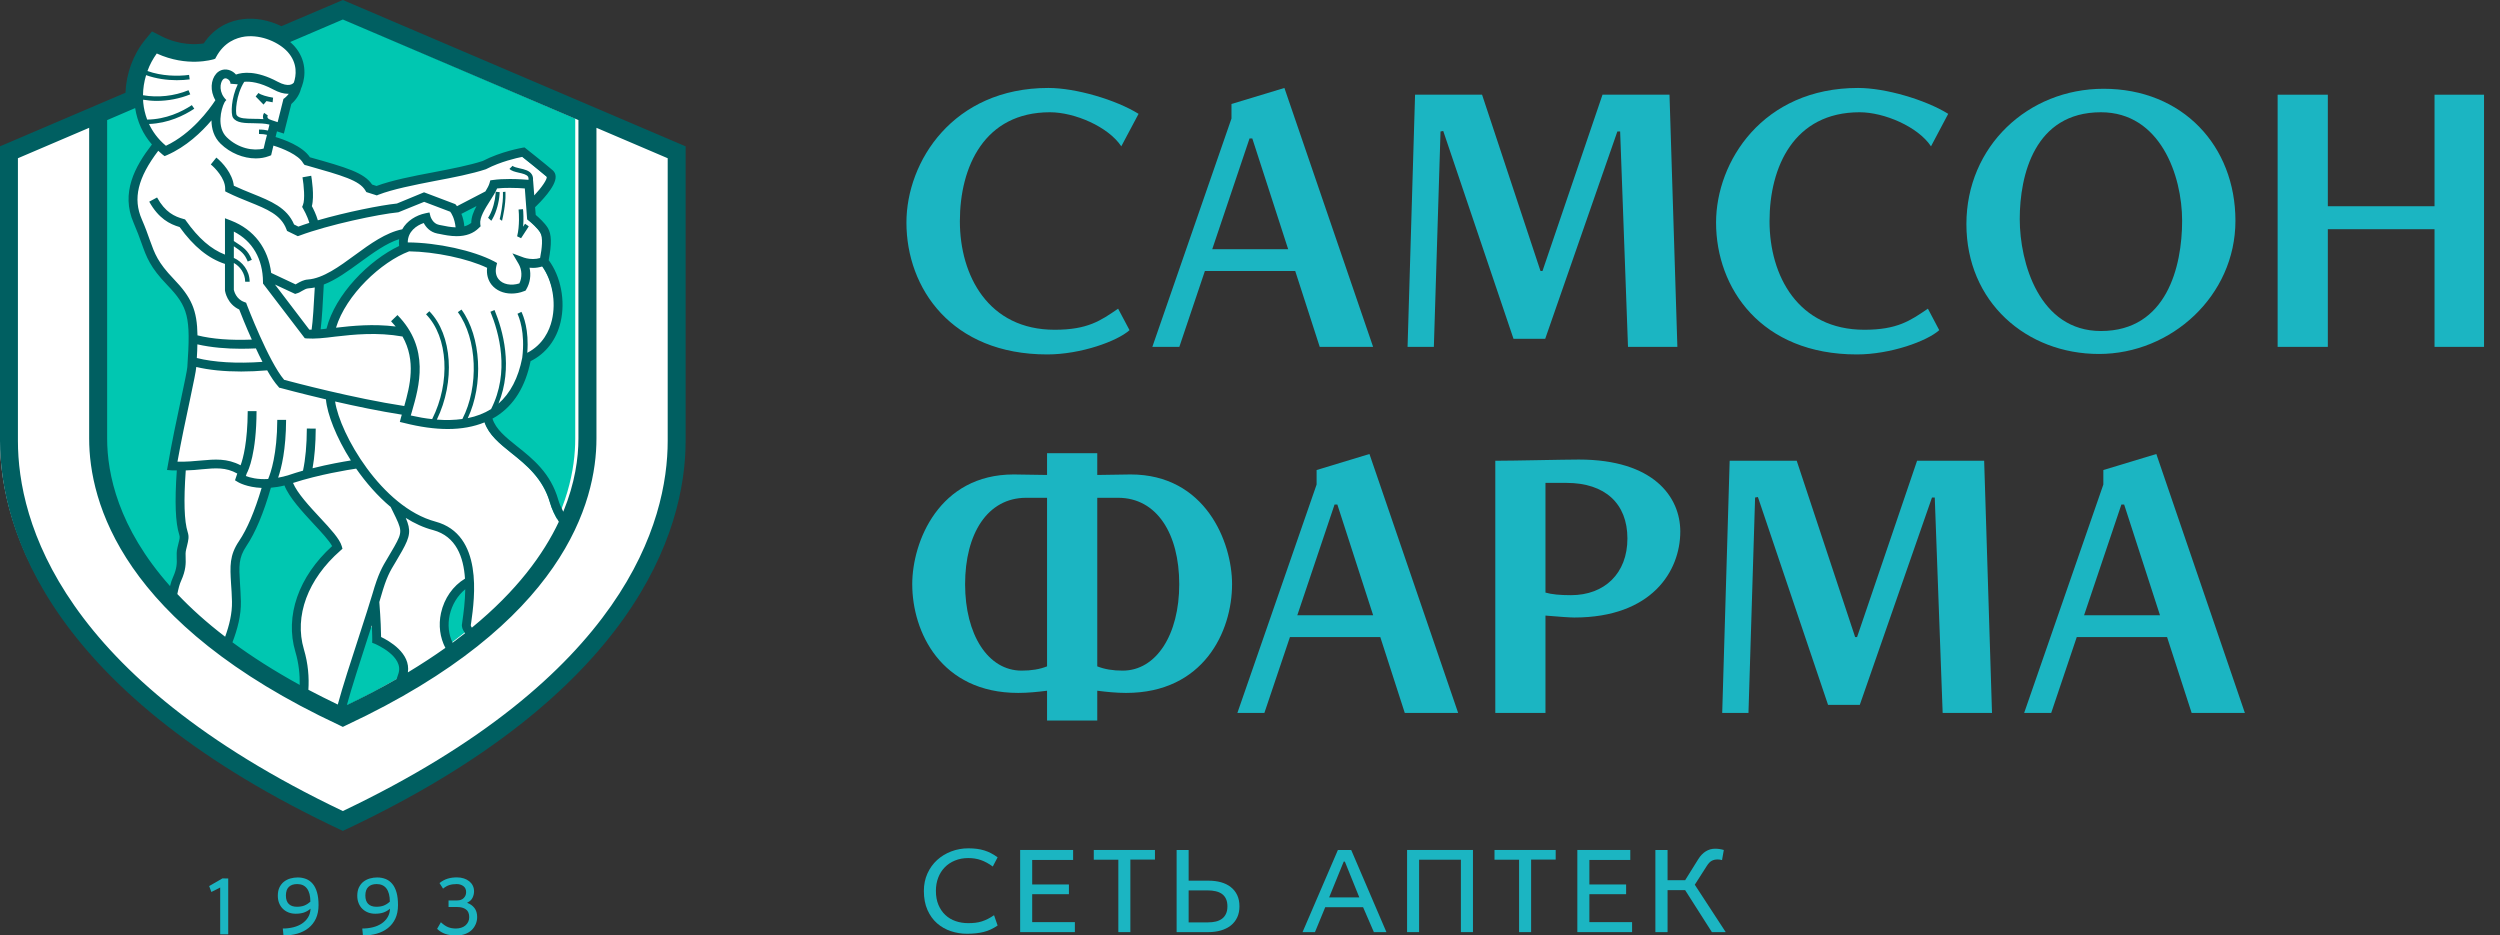
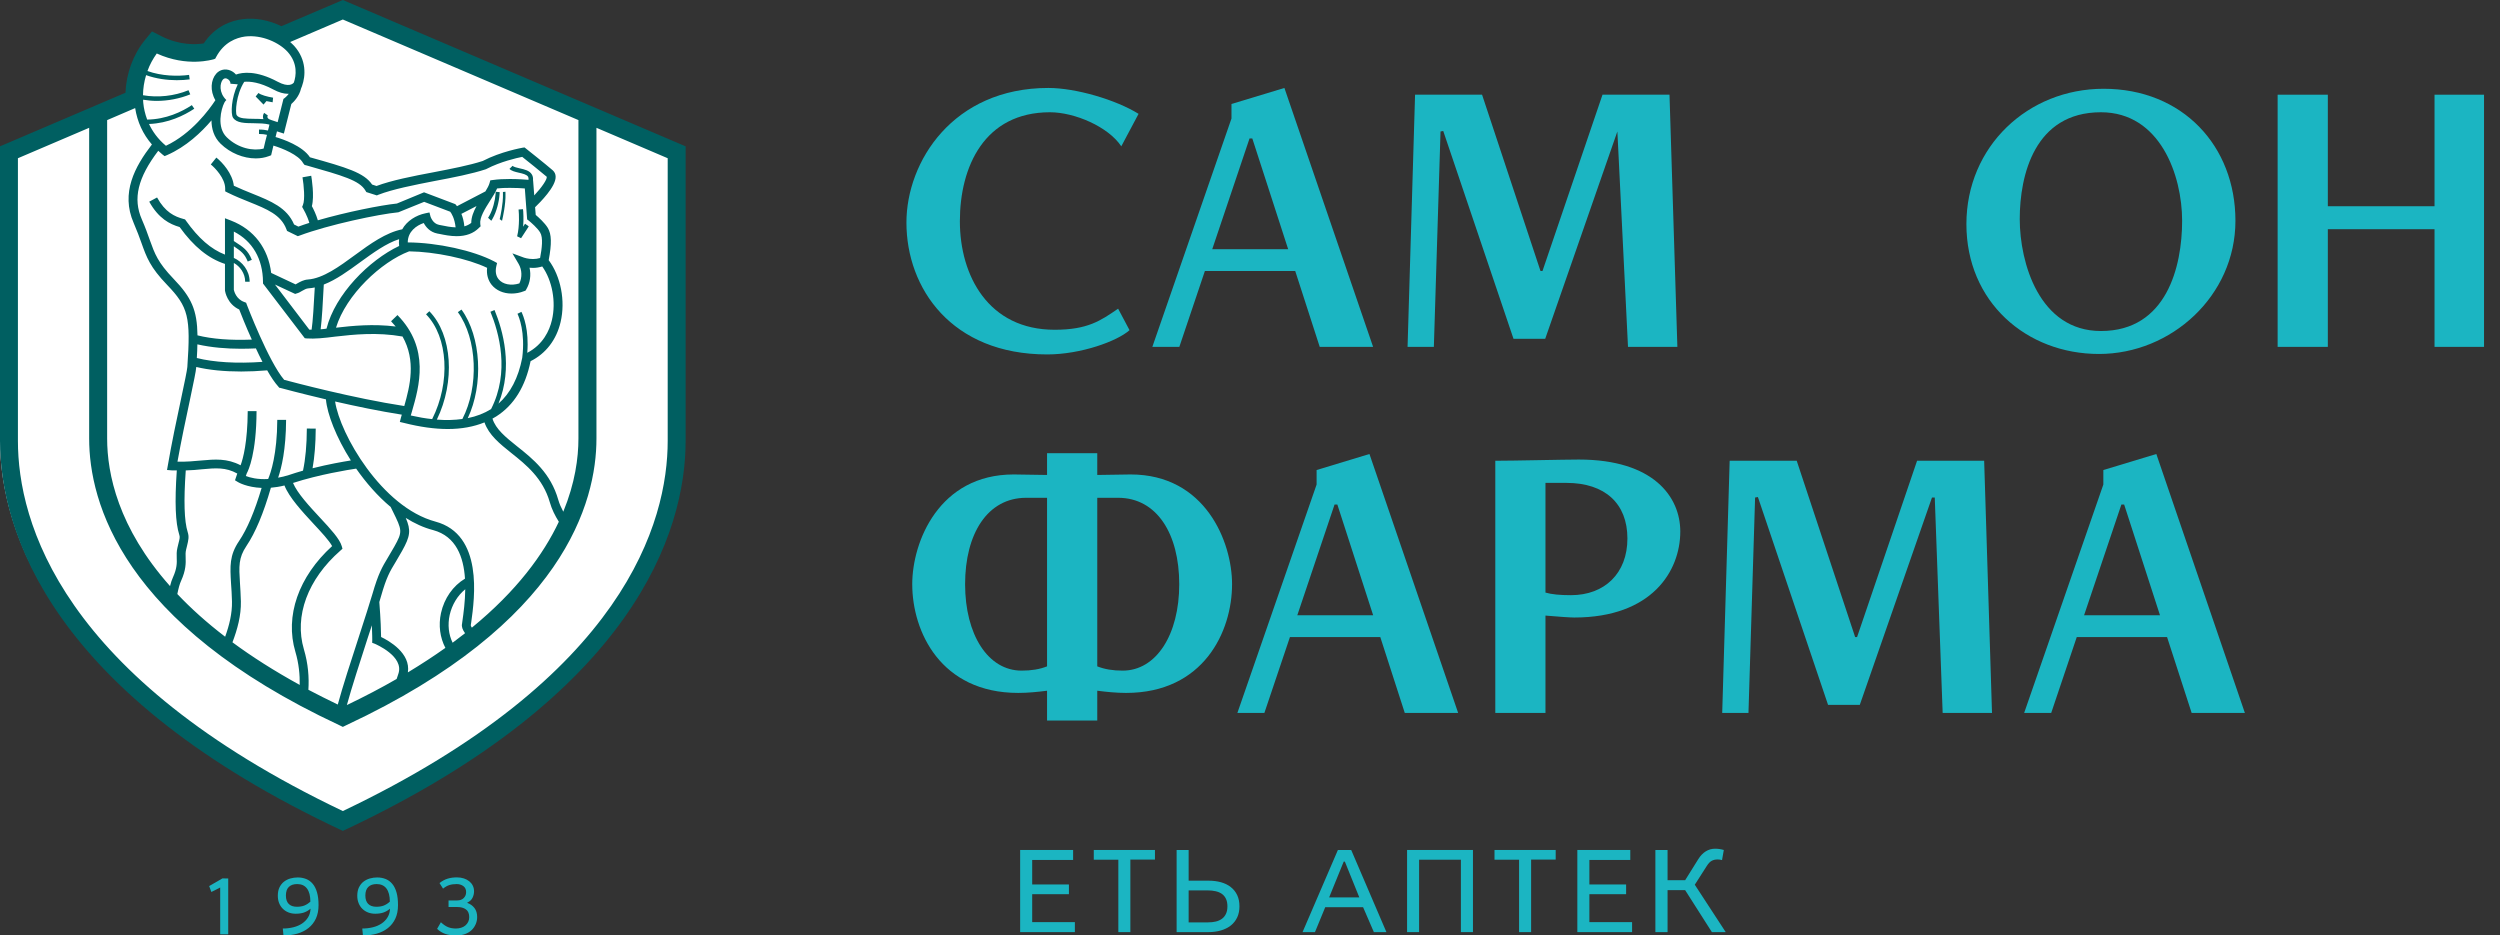
<svg xmlns="http://www.w3.org/2000/svg" width="155" height="58" viewBox="0 0 155 58" fill="none">
  <rect x="0" y="0" width="155" height="58" fill="#333333" stroke="none" />
  <g clip-path="url(#clip0_5578_3724)">
    <path fill-rule="evenodd" clip-rule="evenodd" d="M21.076 51.155C38.99 42.818 42.149 32.863 42.149 27.302V9.309L21.076 0.36L0 9.309V27.302C0 32.863 3.155 42.818 21.076 51.155Z" fill="white" />
-     <path fill-rule="evenodd" clip-rule="evenodd" d="M21.075 43.95C33.766 37.9 35.664 30.873 35.664 27.212V7.352L21.075 1.08L6.484 7.352V27.212C6.484 30.873 8.386 37.9 21.075 43.95Z" fill="#00C7B1" />
    <path fill-rule="evenodd" clip-rule="evenodd" d="M19.479 20.524C19.559 19.931 19.62 18.806 19.673 17.78L19.684 17.568L19.875 17.497C20.616 17.201 21.374 16.638 22.045 16.144C22.851 15.554 23.686 14.938 24.534 14.663L25.005 14.522L24.95 15.01C24.94 15.123 24.94 15.238 24.953 15.363L24.976 15.593L24.769 15.687C23.085 16.492 21.001 18.498 20.472 20.612L20.414 20.831L20.192 20.849C20.067 20.862 19.944 20.878 19.823 20.889L19.43 20.917L19.479 20.524ZM30.179 12.144L29.683 13.073C29.491 13.431 29.398 13.717 29.401 13.963V14.114L29.284 14.216C29.13 14.339 28.947 14.434 28.741 14.492L28.381 14.595L28.337 14.216C28.301 13.895 28.231 13.663 28.174 13.522L28.064 13.254L30.179 12.144ZM8.575 13.836C8.788 14.332 8.931 14.737 9.056 15.091C9.378 15.995 9.57 16.545 10.575 17.589C11.952 19.03 12.126 19.729 11.909 22.921C11.895 23.124 11.758 23.785 11.516 24.937C11.256 26.166 10.934 27.691 10.71 28.991C10.764 29.002 11.286 29.007 11.286 29.007L11.258 29.349C11.126 31.251 11.173 32.52 11.396 33.213C11.47 33.45 11.435 33.6 11.345 33.955L11.287 34.193C11.245 34.384 11.249 34.555 11.256 34.733C11.265 35.074 11.279 35.455 10.994 36.089C10.915 36.252 10.845 36.498 10.784 36.781C11.685 37.769 12.78 38.777 14.105 39.784C14.383 39.033 14.578 38.239 14.56 37.454C14.555 37.024 14.525 36.656 14.507 36.328C14.444 35.251 14.405 34.662 14.957 33.831C15.493 33.032 15.974 31.882 16.428 30.309L16.485 30.096L16.706 30.073C16.963 30.049 17.224 30.012 17.49 29.942L17.763 29.873L17.865 30.137C18.136 30.827 18.915 31.668 19.607 32.423C20.11 32.971 20.586 33.485 20.788 33.862L20.908 34.082L20.722 34.254C18.747 36.064 17.939 38.395 18.552 40.489C18.792 41.305 18.856 42.102 18.821 42.808C19.528 43.192 20.274 43.568 21.058 43.95C21.343 42.879 21.914 41.113 22.387 39.645L22.648 38.834L23.276 38.922C23.295 39.396 23.295 39.705 23.295 39.802C24.02 40.106 25.231 40.938 24.904 42.007C25.913 41.407 26.834 40.807 27.665 40.201C27.373 39.617 27.281 38.922 27.436 38.215C27.589 37.516 27.972 36.88 28.505 36.443L29.038 36.005L29.031 36.701C29.019 37.498 28.914 38.255 28.851 38.708L28.823 38.898C28.807 38.986 28.851 39.093 28.941 39.221C31.926 36.796 33.636 34.392 34.584 32.261C34.392 31.938 34.231 31.601 34.128 31.236C33.688 29.683 32.627 28.825 31.691 28.07C30.981 27.495 30.311 26.956 30.079 26.199L30.005 25.951L30.234 25.82C30.304 25.78 30.381 25.739 30.45 25.692C31.455 25.045 32.115 23.968 32.417 22.482L32.449 22.327L32.588 22.257C33.437 21.829 34.034 21.039 34.27 20.046C34.555 18.834 34.281 17.399 33.592 16.47L33.503 16.359L33.534 16.22C33.709 15.284 33.704 14.757 33.517 14.442C33.353 14.166 32.988 13.838 32.839 13.714L32.736 13.628L32.689 13L32.627 12.095L33.026 12.522C33.596 11.937 33.962 11.389 33.953 11.105C33.953 11.014 33.914 10.975 33.889 10.95C33.459 10.577 32.417 9.741 32.272 9.627C32.107 9.654 30.941 9.876 29.939 10.405L29.911 10.42L29.887 10.426C29.04 10.71 27.904 10.926 26.795 11.142C25.55 11.389 24.262 11.634 23.353 11.978L23.25 12.016L22.764 11.864L22.704 11.769C22.28 11.139 21.28 10.834 19.053 10.204L18.936 10.173L18.872 10.073C18.459 9.446 17.278 9.051 16.929 8.942L16.634 8.855L16.883 7.866L17.311 8.012L17.703 6.417L17.779 6.349C17.89 6.251 18.153 5.992 18.26 5.631V5.625L18.274 5.59C18.275 5.576 18.287 5.527 18.287 5.527L18.301 5.497C18.317 5.46 18.333 5.416 18.351 5.369L18.352 5.36C18.48 4.997 18.698 4.058 17.929 3.201C17.359 2.567 16.398 2.161 15.476 2.161C15.351 2.161 15.232 2.165 15.114 2.179C14.541 2.252 13.746 2.54 13.208 3.475L13.141 3.601L13.006 3.63C12.833 3.671 12.478 3.74 12 3.74C11.183 3.74 10.388 3.548 9.636 3.169C8.886 4.102 8.521 5.38 8.65 6.587C8.745 7.457 9.079 8.235 9.645 8.888L9.818 9.084L9.657 9.296C8.693 10.55 7.812 12.068 8.575 13.836Z" fill="white" />
    <path fill-rule="evenodd" clip-rule="evenodd" d="M32.435 14.057C32.474 13.567 32.442 13.141 32.441 13.113L32.425 12.969L32.151 12.99L32.162 13.141C32.165 13.141 32.231 13.995 32.062 14.651L32.306 14.77L32.783 14.036L32.553 13.872L32.435 14.057Z" fill="#005F61" />
    <path fill-rule="evenodd" clip-rule="evenodd" d="M31.181 11.903L31.183 12.036C31.201 12.621 31.013 13.448 31.01 13.46L30.981 13.587L31.126 13.689L31.155 13.559C31.163 13.526 31.362 12.671 31.34 12.022L31.337 11.888L31.181 11.903Z" fill="#005F61" />
    <path fill-rule="evenodd" clip-rule="evenodd" d="M30.981 11.914L30.732 11.888L30.724 12.044C30.698 12.419 30.554 13.003 30.335 13.381L30.261 13.503L30.46 13.689L30.535 13.567C30.795 13.122 30.944 12.476 30.97 12.065L30.981 11.914Z" fill="#005F61" />
    <path fill-rule="evenodd" clip-rule="evenodd" d="M16.932 6.056C16.583 6.001 16.156 5.883 16.026 5.764L15.851 5.982L16.339 6.484L16.515 6.273L16.511 6.267C16.687 6.305 16.845 6.327 16.903 6.342L16.932 6.056Z" fill="#005F61" />
    <path fill-rule="evenodd" clip-rule="evenodd" d="M41.397 27.33C41.397 32.339 38.766 41.943 21.256 50.285C3.746 41.943 1.111 32.339 1.111 27.33V9.81L5.528 7.924V27.191C5.528 31.121 7.54 38.653 21.018 44.952L21.256 45.068L21.491 44.952C34.967 38.653 36.98 31.121 36.98 27.191V7.924L41.397 9.81V27.33ZM6.643 7.447L8.38 6.701C8.514 7.554 8.86 8.316 9.419 8.958C8.361 10.328 7.475 11.959 8.286 13.819C8.498 14.31 8.641 14.704 8.767 15.054C9.091 15.963 9.309 16.569 10.363 17.665C11.677 19.032 11.831 19.647 11.615 22.752C11.603 22.942 11.432 23.765 11.229 24.714C10.962 25.961 10.634 27.516 10.409 28.836L10.355 29.139L10.663 29.164C10.765 29.166 10.864 29.166 10.962 29.166C10.826 31.136 10.876 32.41 11.114 33.152C11.163 33.3 11.147 33.373 11.057 33.724L11.001 33.96C10.944 34.193 10.951 34.393 10.957 34.583C10.969 34.904 10.978 35.229 10.724 35.794C10.657 35.931 10.598 36.12 10.542 36.338C7.319 32.714 6.643 29.36 6.643 27.191V7.447ZM9.058 4.659C9.676 4.882 10.357 4.972 10.957 4.972C11.25 4.972 11.525 4.953 11.76 4.922L11.722 4.643C11.033 4.739 10.013 4.72 9.143 4.403C9.283 4.008 9.481 3.65 9.719 3.316C11.613 4.179 13.171 3.692 13.243 3.677L13.344 3.639L13.396 3.542C13.888 2.614 14.648 2.34 15.196 2.264C16.249 2.139 17.317 2.649 17.831 3.213C18.483 3.94 18.356 4.71 18.221 5.114C18.158 5.2 17.905 5.439 17.205 5.062C15.888 4.358 15.035 4.478 14.63 4.622C14.54 4.518 14.432 4.436 14.296 4.376C13.977 4.241 13.636 4.309 13.409 4.564C13.07 4.945 13.007 5.625 13.354 6.212C12.978 6.789 11.877 8.291 10.287 9.038C9.781 8.614 9.454 8.144 9.239 7.687C10.429 7.644 11.411 7.161 12.046 6.74L11.894 6.518C11.275 6.928 10.301 7.4 9.124 7.414C8.991 7.056 8.916 6.708 8.887 6.416C8.875 6.343 8.875 6.265 8.873 6.182C9.147 6.226 9.426 6.256 9.71 6.256C10.416 6.256 11.141 6.117 11.797 5.85L11.688 5.593C10.802 5.958 9.785 6.066 8.866 5.904C8.87 5.484 8.936 5.062 9.058 4.659ZM22.789 39.582C22.884 39.299 22.973 39.029 23.056 38.769C23.08 39.349 23.08 39.662 23.08 39.662L23.075 39.853L23.25 39.919C23.266 39.931 25.072 40.682 24.699 41.776C24.665 41.883 24.627 41.992 24.592 42.095C23.644 42.643 22.616 43.181 21.506 43.714C21.797 42.643 22.336 40.993 22.789 39.582ZM21.104 34.138L21.233 34.022L21.188 33.859C21.059 33.411 20.499 32.802 19.848 32.104C19.184 31.39 18.436 30.583 18.167 29.943C19.791 29.417 21.6 29.126 22.082 29.055C22.684 29.917 23.407 30.752 24.223 31.434L24.345 31.683C24.937 32.883 24.97 32.954 24.447 33.89C24.299 34.144 24.178 34.353 24.07 34.534C23.686 35.171 23.457 35.559 23.09 36.83C22.926 37.392 22.607 38.37 22.27 39.416C21.771 40.943 21.23 42.614 20.942 43.682C20.309 43.377 19.696 43.068 19.12 42.766C19.169 42.013 19.11 41.159 18.841 40.256C18.233 38.201 19.078 35.91 21.104 34.138ZM12.164 22.787C12.164 22.773 12.164 22.759 12.168 22.752C12.951 22.939 13.891 23.034 14.954 23.034C15.465 23.034 16.006 23.009 16.566 22.962C16.801 23.376 17.041 23.734 17.261 23.975L17.313 24.039L17.391 24.054C17.416 24.062 18.594 24.381 20.208 24.761C20.285 25.667 20.843 27.112 21.753 28.548C21.262 28.626 20.369 28.781 19.379 29.032C19.504 28.324 19.571 27.506 19.575 26.575L19.024 26.569C19.02 27.588 18.939 28.468 18.786 29.18C18.498 29.265 18.204 29.35 17.914 29.451C17.675 29.528 17.454 29.579 17.244 29.616C17.452 29.017 17.731 27.868 17.738 26.033H17.191C17.183 28.158 16.79 29.314 16.625 29.698C15.96 29.739 15.487 29.609 15.242 29.512L15.301 29.344C15.403 29.164 15.897 28.112 15.906 25.492H15.359C15.346 27.408 15.076 28.423 14.917 28.848C14.077 28.409 13.325 28.473 12.471 28.551C12.038 28.592 11.559 28.636 11.003 28.624C11.225 27.379 11.521 25.977 11.767 24.834C12.017 23.637 12.151 23.009 12.164 22.787ZM28.606 13.259L29.544 12.776C29.358 13.117 29.218 13.469 29.218 13.819C29.098 13.915 28.956 13.988 28.79 14.034C28.76 13.717 28.689 13.458 28.606 13.259ZM33.485 15.996C33.354 16.035 33.209 16.06 33.049 16.06C32.737 16.06 32.492 15.975 32.492 15.975L31.77 15.708L32.157 16.366C32.367 16.729 32.382 17.203 32.201 17.571C31.689 17.735 31.166 17.632 30.913 17.311C30.747 17.111 30.7 16.829 30.77 16.511L30.819 16.307L30.634 16.204C29.348 15.531 27.109 15.039 25.281 15.03C25.281 14.354 25.82 13.979 26.272 13.827C26.396 14.065 26.654 14.389 27.114 14.479L27.276 14.509C27.544 14.565 27.92 14.643 28.312 14.643C28.889 14.643 29.358 14.474 29.698 14.125L29.798 14.031L29.778 13.898C29.722 13.487 30.071 12.942 30.377 12.457C30.554 12.186 30.717 11.923 30.819 11.684C31.055 11.655 31.322 11.648 31.615 11.648C31.986 11.648 32.323 11.665 32.539 11.684L32.683 13.603L32.78 13.676C32.918 13.787 33.332 14.147 33.489 14.415C33.685 14.732 33.598 15.407 33.485 15.996ZM19.88 20.417C19.957 19.828 20.019 18.755 20.075 17.642C20.843 17.347 21.599 16.793 22.336 16.255C23.131 15.678 23.946 15.082 24.744 14.829C24.729 14.961 24.729 15.105 24.746 15.25C22.887 16.13 20.78 18.246 20.244 20.375C20.119 20.394 19.997 20.41 19.88 20.417ZM17.048 17.642C17.316 17.766 17.685 17.939 18.204 18.179L18.3 18.224L18.398 18.191C18.513 18.164 18.621 18.101 18.72 18.04C18.856 17.964 18.988 17.883 19.132 17.876C19.259 17.868 19.39 17.85 19.516 17.823C19.46 18.877 19.395 19.946 19.32 20.437C19.274 20.437 19.223 20.444 19.18 20.441L17.048 17.642ZM16.273 22.436C14.688 22.549 13.262 22.464 12.203 22.197C12.221 21.889 12.236 21.613 12.237 21.35C13.113 21.55 14.075 21.623 14.939 21.623C15.267 21.623 15.573 21.613 15.866 21.601C15.993 21.882 16.135 22.165 16.273 22.436ZM15.304 18.891L15.26 18.77L15.143 18.724C14.643 18.546 14.521 18.066 14.498 17.97V16.304C14.877 16.511 15.201 16.948 15.201 17.466H15.478C15.478 16.774 15.011 16.216 14.498 15.991V15.269C14.958 15.578 15.174 15.745 15.359 16.216L15.613 16.11C15.378 15.516 15.085 15.323 14.506 14.949L14.498 14.943V14.357C15.657 14.951 16.296 16.048 16.306 17.486V17.578L18.896 20.969L19.015 20.983C19.504 21.019 20.099 20.959 20.783 20.87C21.939 20.739 23.364 20.584 24.958 20.864C25.804 22.366 25.419 23.931 25.065 25.174C21.931 24.697 18.204 23.704 17.618 23.55C16.646 22.41 15.317 18.922 15.304 18.891ZM32.329 19.334L32.083 19.454C32.171 19.64 32.577 20.586 32.378 22.185C32.138 23.425 31.643 24.381 30.905 25.026C31.827 22.767 31.176 20.463 30.661 19.222L30.406 19.329C30.936 20.614 31.623 23.064 30.446 25.364C30.023 25.628 29.541 25.815 29.002 25.925C29.985 23.85 29.835 20.87 28.612 19.193L28.387 19.353C29.596 21.012 29.699 23.985 28.668 25.977C28.182 26.045 27.656 26.062 27.085 26.015C28.229 23.663 28.046 20.762 26.62 19.297L26.415 19.487C27.792 20.899 27.936 23.714 26.794 25.985C26.37 25.942 25.931 25.864 25.468 25.76C25.487 25.682 25.515 25.6 25.539 25.518C25.99 23.961 26.669 21.603 24.643 19.534L24.246 19.918C24.349 20.027 24.439 20.137 24.532 20.243C23.124 20.071 21.874 20.197 20.832 20.317C21.451 18.277 23.639 16.235 25.366 15.583C26.99 15.607 28.994 16.03 30.2 16.605C30.156 17.006 30.254 17.37 30.479 17.655C30.76 18.004 31.206 18.2 31.714 18.2C31.971 18.2 32.233 18.156 32.492 18.052L32.583 18.019L32.63 17.939C32.868 17.538 32.935 17.051 32.831 16.599C32.898 16.602 32.974 16.61 33.049 16.61C33.251 16.61 33.441 16.575 33.619 16.52C34.238 17.386 34.487 18.721 34.219 19.844C34.067 20.5 33.668 21.364 32.691 21.875C32.807 20.45 32.453 19.584 32.329 19.334ZM13.675 8.908C14.277 9.496 15.096 9.821 15.857 9.821C16.143 9.821 16.418 9.775 16.671 9.68L16.81 9.626L16.843 9.488C16.876 9.347 16.914 9.185 16.952 9.027C17.496 9.192 18.52 9.599 18.794 10.115L18.885 10.227L18.999 10.254C21.259 10.897 22.286 11.183 22.657 11.816L22.712 11.908L23.364 12.116L23.457 12.076C24.348 11.73 25.678 11.469 26.966 11.218C28.092 11.007 29.255 10.78 30.129 10.491L30.168 10.471C31.031 10.025 32.035 9.792 32.378 9.726C32.665 9.956 33.539 10.649 33.898 10.959C33.935 11.112 33.589 11.621 33.123 12.116L33.052 11.181H33.046C33.059 11.042 33.038 10.922 32.975 10.819C32.836 10.574 32.511 10.501 32.227 10.439C32.047 10.395 31.856 10.355 31.778 10.282L31.586 10.471C31.719 10.605 31.936 10.652 32.165 10.707C32.408 10.761 32.657 10.819 32.743 10.959C32.77 11.009 32.775 11.073 32.767 11.149C32.61 11.137 32.155 11.098 31.615 11.098C31.225 11.098 30.879 11.115 30.577 11.158L30.399 11.181L30.35 11.357C30.31 11.501 30.212 11.677 30.097 11.866L28.335 12.783C28.3 12.731 28.271 12.701 28.268 12.701L28.229 12.657L26.291 11.923L24.608 12.619C23.602 12.722 21.46 13.152 19.706 13.659C19.597 13.286 19.428 12.947 19.336 12.78C19.503 12.156 19.32 11.034 19.296 10.897L18.755 10.993C18.838 11.479 18.919 12.377 18.784 12.701L18.733 12.829L18.8 12.947C18.804 12.957 19.051 13.371 19.178 13.819C18.939 13.896 18.714 13.968 18.498 14.05L18.233 13.918C17.79 12.87 16.795 12.469 15.655 12.009C15.28 11.859 14.895 11.702 14.498 11.516C14.412 10.756 13.793 10.073 13.414 9.77L13.07 10.197C13.315 10.392 13.962 11.05 13.962 11.693V11.863L14.114 11.941C14.573 12.169 15.017 12.345 15.449 12.52C16.553 12.966 17.422 13.313 17.759 14.217L17.797 14.317L18.464 14.643L18.576 14.605C20.369 13.934 23.48 13.278 24.699 13.162L26.298 12.514L27.913 13.127C27.991 13.225 28.189 13.536 28.247 14.095C27.936 14.088 27.634 14.023 27.383 13.972L27.221 13.941C26.825 13.863 26.701 13.44 26.692 13.427L26.627 13.172L26.37 13.225C25.8 13.344 25.231 13.69 24.937 14.217C23.93 14.417 22.952 15.118 22.009 15.812C21.034 16.528 20.029 17.26 19.095 17.329C18.823 17.348 18.612 17.47 18.443 17.565C18.402 17.591 18.361 17.607 18.326 17.632C17.819 17.391 17.138 17.073 16.813 16.921C16.629 15.4 15.75 14.229 14.323 13.676L13.948 13.531V15.786C13.083 15.451 12.307 14.776 11.529 13.682L11.473 13.603L11.379 13.577C10.824 13.427 10.243 13.162 9.738 12.243L9.252 12.504C9.832 13.547 10.521 13.898 11.137 14.077C12.017 15.297 12.921 16.026 13.948 16.363V17.999L13.952 18.038C13.958 18.072 14.085 18.849 14.832 19.19C14.942 19.475 15.236 20.22 15.613 21.055C14.299 21.108 13.149 21.019 12.244 20.792C12.222 19.23 11.877 18.444 10.758 17.284C9.784 16.267 9.597 15.743 9.283 14.869C9.157 14.509 9.015 14.111 8.792 13.598C8.232 12.316 8.538 11.03 9.811 9.349C9.899 9.425 9.982 9.504 10.072 9.578L10.205 9.68L10.355 9.617C11.551 9.095 12.488 8.197 13.112 7.464C13.113 7.967 13.257 8.5 13.675 8.908ZM16.587 7.291C16.57 7.246 16.578 7.196 16.602 7.155L16.375 6.997C16.299 7.117 16.279 7.258 16.331 7.386C16.136 7.374 15.938 7.367 15.737 7.367C15.263 7.36 14.813 7.356 14.676 7.142C14.58 6.99 14.627 5.884 15.143 5.072C15.512 5.039 16.107 5.1 16.946 5.548C17.28 5.729 17.587 5.816 17.858 5.816C17.873 5.816 17.884 5.813 17.905 5.813C17.783 5.977 17.654 6.069 17.654 6.075L17.574 6.133L17.214 7.574L16.783 7.43L16.785 7.426C16.687 7.403 16.615 7.353 16.587 7.291ZM13.823 4.928C13.909 4.835 14.011 4.847 14.079 4.882C14.187 4.928 14.296 5.046 14.286 5.19L14.741 5.228C14.336 6.069 14.299 7.063 14.444 7.291C14.658 7.631 15.181 7.636 15.737 7.64C16.077 7.644 16.421 7.65 16.705 7.724C16.705 7.752 16.666 7.893 16.615 8.092C16.474 8.058 16.284 8.032 16.058 8.032V8.306C16.254 8.306 16.426 8.326 16.553 8.36C16.483 8.618 16.408 8.931 16.345 9.211C15.706 9.379 14.765 9.201 14.058 8.511C13.427 7.898 13.698 6.777 13.913 6.36C13.944 6.312 13.962 6.283 13.973 6.267L14.035 6.203C13.548 5.737 13.636 5.136 13.823 4.928ZM14.325 36.182C14.349 36.505 14.373 36.87 14.383 37.296C14.398 38.027 14.217 38.767 13.959 39.477C12.8 38.589 11.821 37.704 10.995 36.83C11.064 36.478 11.141 36.198 11.225 36.019C11.534 35.34 11.521 34.915 11.51 34.571C11.503 34.397 11.498 34.251 11.537 34.085L11.593 33.855C11.686 33.474 11.73 33.28 11.637 32.99C11.423 32.314 11.383 31.061 11.517 29.166C11.877 29.16 12.217 29.126 12.52 29.095C13.369 29.017 13.999 28.962 14.711 29.36L14.57 29.778L14.76 29.893C14.794 29.914 15.314 30.213 16.221 30.251C15.786 31.712 15.327 32.794 14.819 33.548C14.222 34.434 14.26 35.094 14.325 36.182ZM18.314 40.413C18.529 41.137 18.594 41.842 18.582 42.465C17 41.595 15.613 40.711 14.412 39.823C14.72 39.019 14.954 38.155 14.935 37.288C14.924 36.848 14.898 36.476 14.878 36.149C14.813 35.108 14.784 34.589 15.274 33.858C15.836 33.021 16.333 31.837 16.795 30.239C17.052 30.216 17.336 30.177 17.636 30.099C17.928 30.843 18.733 31.712 19.444 32.481C19.918 32.99 20.407 33.512 20.592 33.858C18.508 35.753 17.654 38.199 18.314 40.413ZM27.614 40.169C26.899 40.677 26.126 41.182 25.288 41.689C25.473 40.498 24.121 39.728 23.628 39.494C23.625 39.173 23.605 38.431 23.518 37.325C23.552 37.197 23.588 37.086 23.62 36.98C23.963 35.776 24.168 35.439 24.543 34.821C24.655 34.632 24.776 34.422 24.928 34.158C25.442 33.241 25.486 32.876 25.157 32.111C25.694 32.446 26.262 32.714 26.854 32.866C28.291 33.253 28.743 34.552 28.829 35.876C28.084 36.324 27.544 37.093 27.342 38.007C27.175 38.769 27.28 39.533 27.614 40.169ZM28.833 39.259C28.585 39.454 28.327 39.65 28.062 39.849C27.815 39.345 27.746 38.736 27.881 38.124C28.025 37.489 28.372 36.921 28.846 36.534C28.836 37.293 28.741 38.008 28.669 38.507L28.647 38.672C28.606 38.853 28.677 39.041 28.833 39.259ZM26.996 32.339C23.664 31.443 21.073 26.905 20.776 24.892C22.057 25.186 23.536 25.494 24.912 25.709C24.894 25.768 24.875 25.829 24.86 25.888L24.79 26.161L25.059 26.224C26.041 26.472 26.948 26.599 27.76 26.599C28.612 26.599 29.372 26.459 30.038 26.188C30.307 26.968 30.988 27.516 31.704 28.088C32.623 28.819 33.661 29.655 34.087 31.137C34.21 31.575 34.413 31.973 34.648 32.348C33.695 34.369 32.043 36.632 29.255 38.915C29.218 38.859 29.188 38.804 29.188 38.767L29.217 38.577C29.423 37.091 29.977 33.138 26.996 32.339ZM21.256 1.209L35.863 7.445V27.191C35.863 28.39 35.654 29.951 34.924 31.725C34.797 31.488 34.688 31.245 34.614 30.991C34.144 29.337 33.033 28.443 32.049 27.664C31.354 27.107 30.74 26.613 30.533 25.955C30.614 25.908 30.694 25.859 30.773 25.815C31.864 25.12 32.574 23.97 32.896 22.393C33.84 21.923 34.501 21.066 34.756 19.97C35.068 18.654 34.767 17.134 34.019 16.13C34.212 15.108 34.2 14.517 33.963 14.129C33.773 13.816 33.392 13.475 33.215 13.325L33.175 12.829L33.186 12.838C33.482 12.55 34.464 11.577 34.45 10.959C34.45 10.795 34.383 10.664 34.273 10.562C33.812 10.162 32.665 9.256 32.617 9.217L32.52 9.141L32.4 9.158C32.345 9.171 31.061 9.391 29.93 9.98C29.098 10.254 27.958 10.471 26.863 10.683C25.592 10.922 24.28 11.181 23.343 11.531L23.071 11.442C22.568 10.703 21.492 10.389 19.217 9.752C18.755 9.048 17.548 8.63 17.084 8.496C17.116 8.36 17.145 8.241 17.172 8.144L17.6 8.282L18.062 6.449C18.216 6.312 18.553 5.977 18.666 5.484C18.684 5.439 18.707 5.391 18.725 5.338C18.725 5.338 18.728 5.329 18.728 5.324C18.946 4.716 19.021 3.715 18.238 2.844C18.162 2.76 18.073 2.683 17.99 2.605L21.256 1.209ZM21.256 0L17.447 1.624C16.691 1.258 15.845 1.086 15.062 1.186C14.336 1.275 13.344 1.617 12.632 2.691C12.151 2.769 11.141 2.817 10.007 2.245L9.423 1.947L9.008 2.456C8.258 3.367 7.827 4.55 7.78 5.75L0 9.073V27.33C0 32.96 3.183 43.064 21.256 51.516C39.325 43.064 42.509 32.96 42.509 27.33V9.073L21.256 0Z" fill="#005F61" />
    <path fill-rule="evenodd" clip-rule="evenodd" d="M14.15 54.466V57.929H13.652V55.026L13.104 55.303L12.969 54.935L13.791 54.461L14.15 54.466Z" fill="#1BB5C2" />
    <path fill-rule="evenodd" clip-rule="evenodd" d="M19.243 55.901C19.243 55.545 19.173 55.275 19.034 55.09C18.895 54.905 18.693 54.812 18.425 54.812C18.201 54.812 18.029 54.871 17.907 54.99C17.786 55.106 17.726 55.285 17.726 55.526C17.726 55.751 17.783 55.922 17.899 56.041C18.014 56.16 18.184 56.219 18.41 56.219C18.591 56.219 18.746 56.193 18.877 56.14C19.007 56.087 19.128 56.007 19.243 55.901ZM17.533 57.568C17.766 57.568 17.984 57.542 18.191 57.49C18.397 57.439 18.577 57.361 18.732 57.256C18.887 57.151 19.011 57.023 19.104 56.869C19.197 56.717 19.246 56.54 19.254 56.338C19.133 56.443 18.998 56.522 18.85 56.575C18.702 56.626 18.53 56.651 18.334 56.651C18.178 56.651 18.032 56.626 17.896 56.575C17.761 56.522 17.644 56.45 17.544 56.352C17.445 56.257 17.366 56.14 17.309 56.001C17.253 55.862 17.225 55.707 17.225 55.537C17.225 55.335 17.257 55.161 17.328 55.018C17.397 54.875 17.49 54.757 17.605 54.666C17.721 54.576 17.853 54.509 18.001 54.466C18.149 54.424 18.3 54.402 18.458 54.402C18.651 54.402 18.825 54.435 18.984 54.499C19.142 54.562 19.278 54.663 19.393 54.801C19.506 54.937 19.594 55.112 19.656 55.33C19.719 55.547 19.75 55.809 19.75 56.118C19.75 56.438 19.695 56.716 19.586 56.952C19.474 57.189 19.321 57.384 19.125 57.538C18.93 57.694 18.7 57.809 18.436 57.885C18.171 57.962 17.887 58 17.576 58L17.533 57.568Z" fill="#1BB5C2" />
    <path fill-rule="evenodd" clip-rule="evenodd" d="M24.17 55.901C24.17 55.545 24.099 55.275 23.961 55.09C23.822 54.905 23.62 54.812 23.353 54.812C23.128 54.812 22.955 54.871 22.835 54.99C22.713 55.106 22.652 55.285 22.652 55.526C22.652 55.751 22.711 55.922 22.826 56.041C22.942 56.16 23.113 56.219 23.337 56.219C23.518 56.219 23.674 56.193 23.805 56.14C23.934 56.087 24.056 56.007 24.17 55.901ZM22.46 57.568C22.692 57.568 22.912 57.542 23.119 57.49C23.325 57.439 23.505 57.361 23.66 57.256C23.815 57.151 23.939 57.023 24.031 56.869C24.123 56.717 24.174 56.54 24.18 56.338C24.059 56.443 23.925 56.522 23.777 56.575C23.629 56.626 23.457 56.651 23.262 56.651C23.105 56.651 22.959 56.626 22.823 56.575C22.689 56.522 22.571 56.45 22.471 56.352C22.371 56.257 22.293 56.14 22.237 56.001C22.179 55.862 22.151 55.707 22.151 55.537C22.151 55.335 22.186 55.161 22.255 55.018C22.325 54.875 22.416 54.757 22.532 54.666C22.649 54.576 22.78 54.509 22.928 54.466C23.076 54.424 23.229 54.402 23.384 54.402C23.578 54.402 23.752 54.435 23.912 54.499C24.07 54.562 24.206 54.663 24.32 54.801C24.434 54.937 24.522 55.112 24.584 55.33C24.647 55.547 24.676 55.809 24.676 56.118C24.676 56.438 24.622 56.716 24.512 56.952C24.401 57.189 24.247 57.384 24.053 57.538C23.856 57.694 23.627 57.809 23.364 57.885C23.1 57.962 22.813 58 22.503 58L22.46 57.568Z" fill="#1BB5C2" />
    <path fill-rule="evenodd" clip-rule="evenodd" d="M28.344 55.827C28.515 55.827 28.651 55.778 28.75 55.68C28.849 55.581 28.9 55.459 28.9 55.31C28.9 55.146 28.842 55.023 28.726 54.937C28.611 54.855 28.472 54.812 28.313 54.812C28.134 54.812 27.982 54.834 27.855 54.875C27.729 54.916 27.6 54.99 27.469 55.095L27.249 54.749C27.417 54.618 27.585 54.527 27.754 54.477C27.923 54.424 28.115 54.398 28.329 54.398C28.485 54.398 28.628 54.419 28.758 54.462C28.889 54.504 29 54.565 29.095 54.641C29.189 54.717 29.262 54.807 29.314 54.912C29.365 55.017 29.391 55.133 29.391 55.261C29.391 55.403 29.358 55.539 29.293 55.668C29.227 55.798 29.12 55.895 28.974 55.959V55.981C29.156 56.044 29.302 56.15 29.416 56.297C29.528 56.444 29.584 56.629 29.584 56.854C29.584 57.01 29.554 57.158 29.495 57.295C29.436 57.434 29.353 57.557 29.245 57.661C29.136 57.767 29.001 57.849 28.841 57.909C28.681 57.969 28.499 58 28.296 58C28.029 58 27.802 57.967 27.612 57.903C27.423 57.839 27.253 57.735 27.1 57.589L27.335 57.179C27.491 57.325 27.64 57.427 27.782 57.483C27.922 57.54 28.083 57.568 28.265 57.568C28.381 57.568 28.491 57.553 28.593 57.519C28.694 57.487 28.782 57.442 28.855 57.378C28.927 57.316 28.986 57.242 29.028 57.156C29.071 57.068 29.092 56.971 29.092 56.865C29.092 56.641 29.023 56.48 28.887 56.382C28.75 56.285 28.578 56.236 28.371 56.236H27.81V55.827H28.344Z" fill="#1BB5C2" />
    <path fill-rule="evenodd" clip-rule="evenodd" d="M65.097 6.96C66.629 6.96 68.717 7.858 69.52 9.072L70.591 7.058C69.181 6.183 66.7 5.453 64.998 5.453C59.089 5.453 56.199 10.015 56.199 13.801C56.199 17.872 58.992 21.975 64.928 21.975C67.015 21.975 69.28 21.149 70.031 20.47L69.323 19.138C68.234 19.887 67.432 20.445 65.387 20.445C61.281 20.445 59.512 17.095 59.512 13.715C59.512 10.331 61.035 6.96 65.097 6.96Z" fill="#1BB5C2" />
-     <path fill-rule="evenodd" clip-rule="evenodd" d="M115.296 6.96C116.826 6.96 118.918 7.858 119.722 9.072L120.789 7.058C119.378 6.183 116.902 5.453 115.2 5.453C109.291 5.453 106.396 10.015 106.396 13.801C106.396 17.872 109.191 21.975 115.125 21.975C117.217 21.975 119.479 21.149 120.233 20.47L119.53 19.138C118.432 19.887 117.627 20.445 115.588 20.445C111.479 20.445 109.711 17.095 109.711 13.715C109.711 10.331 111.236 6.96 115.296 6.96Z" fill="#1BB5C2" />
    <path fill-rule="evenodd" clip-rule="evenodd" d="M75.159 15.45L77.471 8.584H77.643L79.866 15.45H75.159ZM76.352 6.447V7.346L71.445 21.506H73.119L74.703 16.803H80.304L81.823 21.506H85.132L79.633 5.453L76.352 6.447Z" fill="#1BB5C2" />
-     <path fill-rule="evenodd" clip-rule="evenodd" d="M99.355 5.871L95.634 16.803H95.511L91.888 5.871H87.734L87.269 21.506H88.899L89.313 8.151L89.481 8.122L93.837 21.005H95.803L100.277 8.151H100.449L100.936 21.506H103.997L103.509 5.871H99.355Z" fill="#1BB5C2" />
+     <path fill-rule="evenodd" clip-rule="evenodd" d="M99.355 5.871L95.634 16.803H95.511L91.888 5.871H87.734L87.269 21.506H88.899L89.313 8.151L89.481 8.122L93.837 21.005H95.803L100.277 8.151L100.936 21.506H103.997L103.509 5.871H99.355Z" fill="#1BB5C2" />
    <path fill-rule="evenodd" clip-rule="evenodd" d="M130.257 20.523C126.437 20.523 125.224 16.296 125.224 13.579C125.224 10.866 126.14 6.96 130.257 6.96C133.927 6.96 135.292 10.866 135.292 13.689C135.292 16.514 134.341 20.523 130.257 20.523ZM130.425 5.504C125.734 5.504 121.917 9.072 121.917 13.898C121.917 18.721 125.637 21.946 130.135 21.946C134.626 21.946 138.597 18.335 138.597 13.689C138.597 9.043 135.313 5.504 130.425 5.504Z" fill="#1BB5C2" />
    <path fill-rule="evenodd" clip-rule="evenodd" d="M150.941 12.787H144.325V5.871H141.213V21.506H144.325V14.21H150.941V21.506H154.01V5.871H150.941V12.787Z" fill="#1BB5C2" />
    <path fill-rule="evenodd" clip-rule="evenodd" d="M80.433 38.145L82.743 31.279H82.915L85.135 38.145H80.433ZM81.629 29.142V30.042L76.718 44.201H78.392L79.976 39.499H85.578L87.096 44.201H90.405L84.906 28.148L81.629 29.142Z" fill="#1BB5C2" />
    <path fill-rule="evenodd" clip-rule="evenodd" d="M129.213 38.145L131.527 31.279H131.697L133.919 38.145H129.213ZM135.882 44.201H139.182L133.692 28.148L130.407 29.142V30.042L125.498 44.201H127.175L128.759 39.499H134.358L135.882 44.201Z" fill="#1BB5C2" />
    <path fill-rule="evenodd" clip-rule="evenodd" d="M118.859 28.566L115.138 39.499H115.019L111.396 28.566H107.239L106.777 44.201H108.405L108.816 30.846L108.99 30.817L113.339 43.7H115.308L119.783 30.846H119.955L120.445 44.201H123.504L123.018 28.566H118.859Z" fill="#1BB5C2" />
    <path fill-rule="evenodd" clip-rule="evenodd" d="M97.397 36.901C96.709 36.901 96.208 36.852 95.819 36.74V29.939H97.115C99.517 29.939 100.9 31.225 100.9 33.386C100.9 35.55 99.484 36.901 97.397 36.901ZM97.89 28.492C96.999 28.492 93.86 28.567 92.709 28.567V44.201H95.819V38.166C96.574 38.229 97.3 38.286 97.606 38.286C102.413 38.286 104.178 35.41 104.178 32.954C104.178 30.806 102.518 28.492 97.89 28.492Z" fill="#1BB5C2" />
    <path fill-rule="evenodd" clip-rule="evenodd" d="M69.605 41.579C68.999 41.579 68.485 41.495 68.03 41.314V30.863H69.324C71.725 30.863 73.113 33.097 73.113 36.221C73.113 39.349 71.689 41.579 69.605 41.579ZM63.34 41.579C61.255 41.579 59.836 39.349 59.836 36.221C59.836 33.097 61.218 30.863 63.623 30.863H64.917V41.314C64.465 41.495 63.949 41.579 63.34 41.579ZM70.099 29.416C69.713 29.416 68.911 29.431 68.03 29.448V28.099H64.917V29.448C64.037 29.431 63.233 29.416 62.849 29.416C58.218 29.416 56.559 33.591 56.559 36.221C56.559 39.159 58.322 42.961 63.132 42.961C63.722 42.961 64.35 42.898 64.917 42.825V44.671H68.03V42.825C68.601 42.898 69.223 42.961 69.815 42.961C74.62 42.961 76.388 39.159 76.388 36.221C76.388 33.591 74.728 29.416 70.099 29.416Z" fill="#1BB5C2" />
-     <path fill-rule="evenodd" clip-rule="evenodd" d="M61.553 53.724C61.301 53.542 61.057 53.409 60.819 53.325C60.58 53.242 60.319 53.2 60.036 53.2C59.733 53.2 59.457 53.251 59.209 53.353C58.959 53.455 58.747 53.596 58.572 53.777C58.397 53.957 58.262 54.172 58.167 54.421C58.073 54.669 58.026 54.94 58.026 55.233C58.026 55.563 58.078 55.852 58.183 56.101C58.287 56.349 58.43 56.559 58.611 56.729C58.792 56.899 59.004 57.026 59.247 57.109C59.491 57.193 59.751 57.235 60.029 57.235C60.186 57.235 60.333 57.228 60.469 57.212C60.605 57.196 60.736 57.169 60.862 57.13C60.988 57.09 61.112 57.039 61.239 56.977C61.364 56.913 61.495 56.836 61.631 56.742L61.852 57.383C61.568 57.577 61.279 57.71 60.984 57.783C60.688 57.856 60.343 57.893 59.951 57.893C59.61 57.893 59.279 57.84 58.956 57.733C58.635 57.626 58.35 57.463 58.1 57.247C57.852 57.03 57.653 56.754 57.504 56.42C57.354 56.085 57.28 55.692 57.28 55.237C57.28 54.845 57.353 54.486 57.5 54.159C57.647 53.833 57.846 53.555 58.097 53.325C58.348 53.095 58.641 52.917 58.977 52.788C59.311 52.66 59.665 52.596 60.036 52.596C60.419 52.596 60.751 52.64 61.031 52.728C61.311 52.815 61.584 52.958 61.852 53.154L61.553 53.724Z" fill="#1BB5C2" />
    <path fill-rule="evenodd" clip-rule="evenodd" d="M63.249 52.698H66.533V53.317H63.996V54.837H66.273V55.44H63.996V57.172H66.642V57.791H63.249V52.698Z" fill="#1BB5C2" />
    <path fill-rule="evenodd" clip-rule="evenodd" d="M67.814 52.698H71.607V53.294H70.083V57.791H69.337V53.302H67.814V52.698Z" fill="#1BB5C2" />
    <path fill-rule="evenodd" clip-rule="evenodd" d="M73.696 57.187H74.898C75.071 57.187 75.231 57.17 75.377 57.136C75.524 57.102 75.651 57.045 75.759 56.966C75.866 56.888 75.949 56.785 76.009 56.658C76.07 56.532 76.1 56.377 76.1 56.193C76.1 56.009 76.07 55.853 76.009 55.726C75.949 55.6 75.866 55.499 75.759 55.422C75.651 55.346 75.523 55.291 75.373 55.257C75.224 55.222 75.06 55.205 74.882 55.205H73.696V57.187ZM73.696 52.698V54.602H74.93C75.212 54.602 75.47 54.635 75.703 54.7C75.936 54.766 76.138 54.864 76.308 54.998C76.478 55.131 76.611 55.297 76.705 55.495C76.8 55.694 76.846 55.926 76.846 56.193C76.846 56.454 76.8 56.683 76.705 56.882C76.611 57.08 76.48 57.246 76.312 57.38C76.144 57.512 75.942 57.614 75.707 57.685C75.472 57.755 75.212 57.791 74.93 57.791H72.95V52.698H73.696Z" fill="#1BB5C2" />
    <path fill-rule="evenodd" clip-rule="evenodd" d="M82.407 55.637H84.277L83.381 53.419H83.31L82.407 55.637ZM83.774 52.698L85.958 57.791H85.18L84.512 56.248H82.164L81.528 57.791H80.758L82.95 52.698H83.774Z" fill="#1BB5C2" />
    <path fill-rule="evenodd" clip-rule="evenodd" d="M91.323 52.698V57.791H90.576V53.302H87.984V57.791H87.239V52.698H91.323Z" fill="#1BB5C2" />
    <path fill-rule="evenodd" clip-rule="evenodd" d="M92.659 52.698H96.453V53.294H94.929V57.791H94.183V53.302H92.659V52.698Z" fill="#1BB5C2" />
    <path fill-rule="evenodd" clip-rule="evenodd" d="M97.795 52.698H101.078V53.317H98.542V54.837H100.819V55.44H98.542V57.172H101.189V57.791H97.795V52.698Z" fill="#1BB5C2" />
    <path fill-rule="evenodd" clip-rule="evenodd" d="M103.389 52.699V54.572H104.48L105.297 53.262C105.427 53.054 105.581 52.895 105.756 52.785C105.931 52.675 106.124 52.62 106.334 52.62C106.517 52.62 106.698 52.646 106.876 52.699L106.766 53.326C106.676 53.299 106.585 53.286 106.491 53.286C106.354 53.286 106.234 53.314 106.13 53.368C106.025 53.424 105.922 53.529 105.823 53.686L105.077 54.853L106.994 57.791H106.137L104.48 55.19H103.389V57.791H102.634V52.699H103.389Z" fill="#1BB5C2" />
  </g>
  <defs>
    <clipPath id="clip0_5578_3724">
      <rect width="154.321" height="58" fill="white" />
    </clipPath>
  </defs>
</svg>